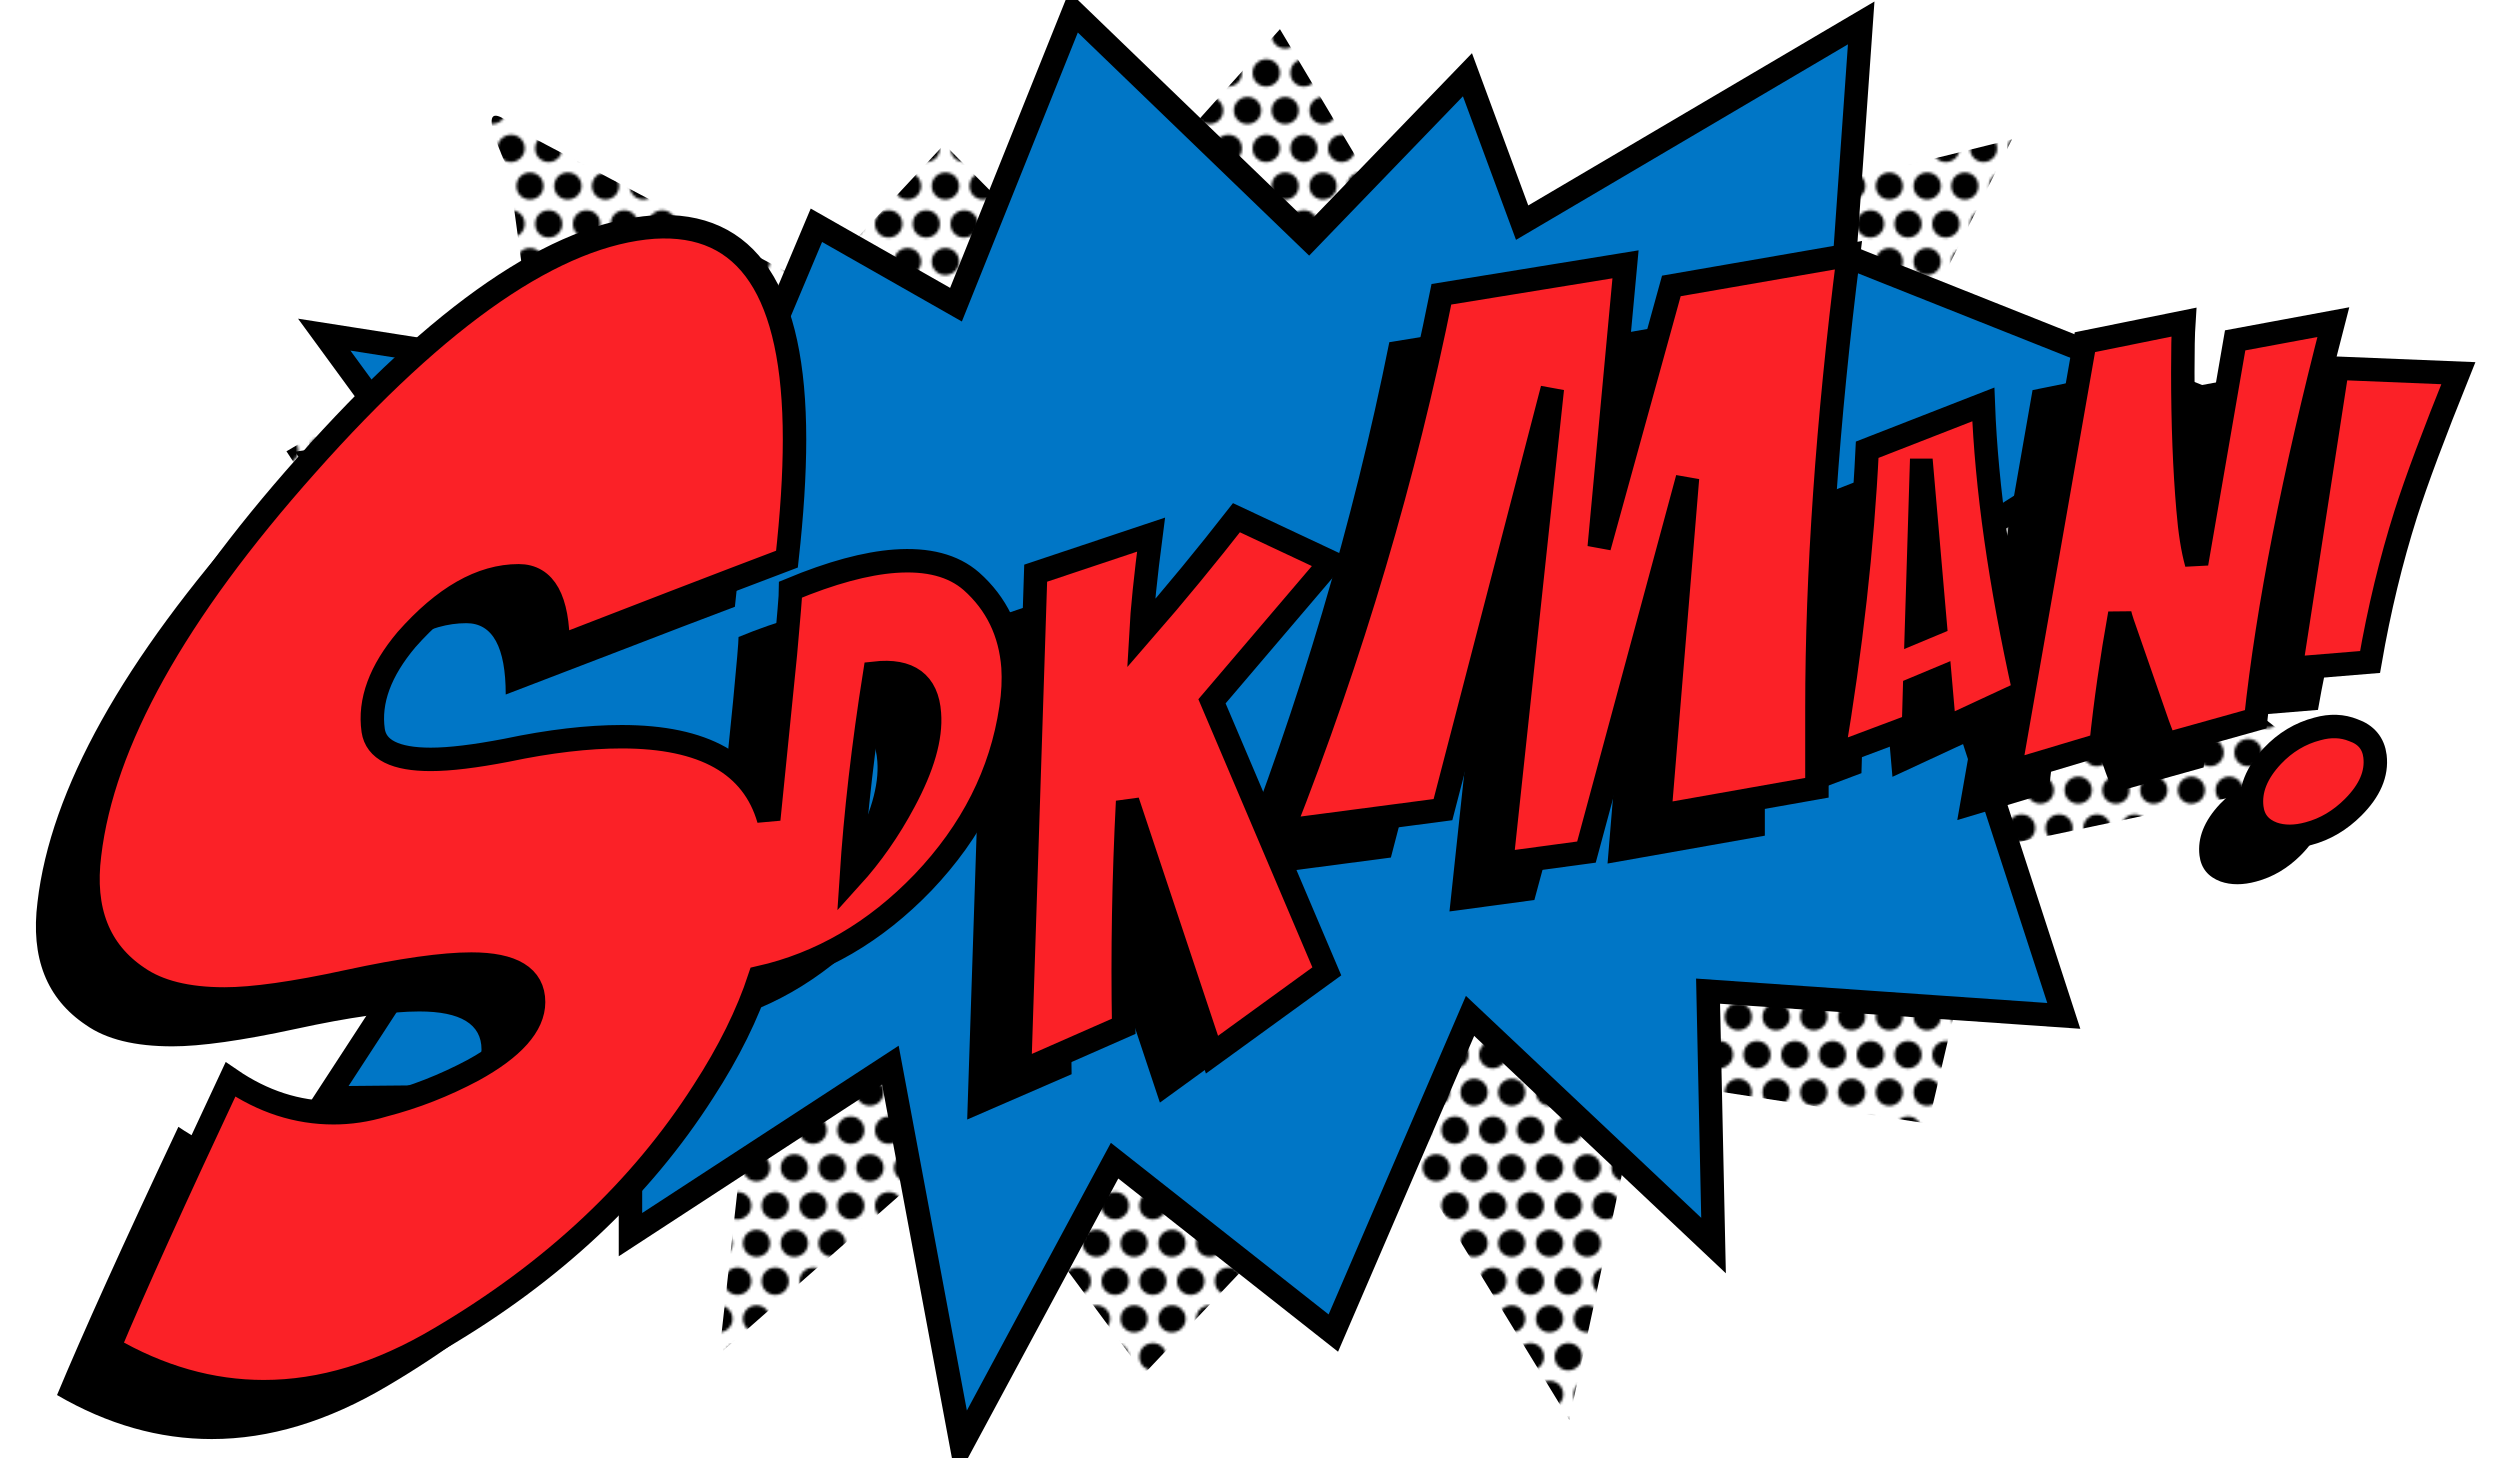
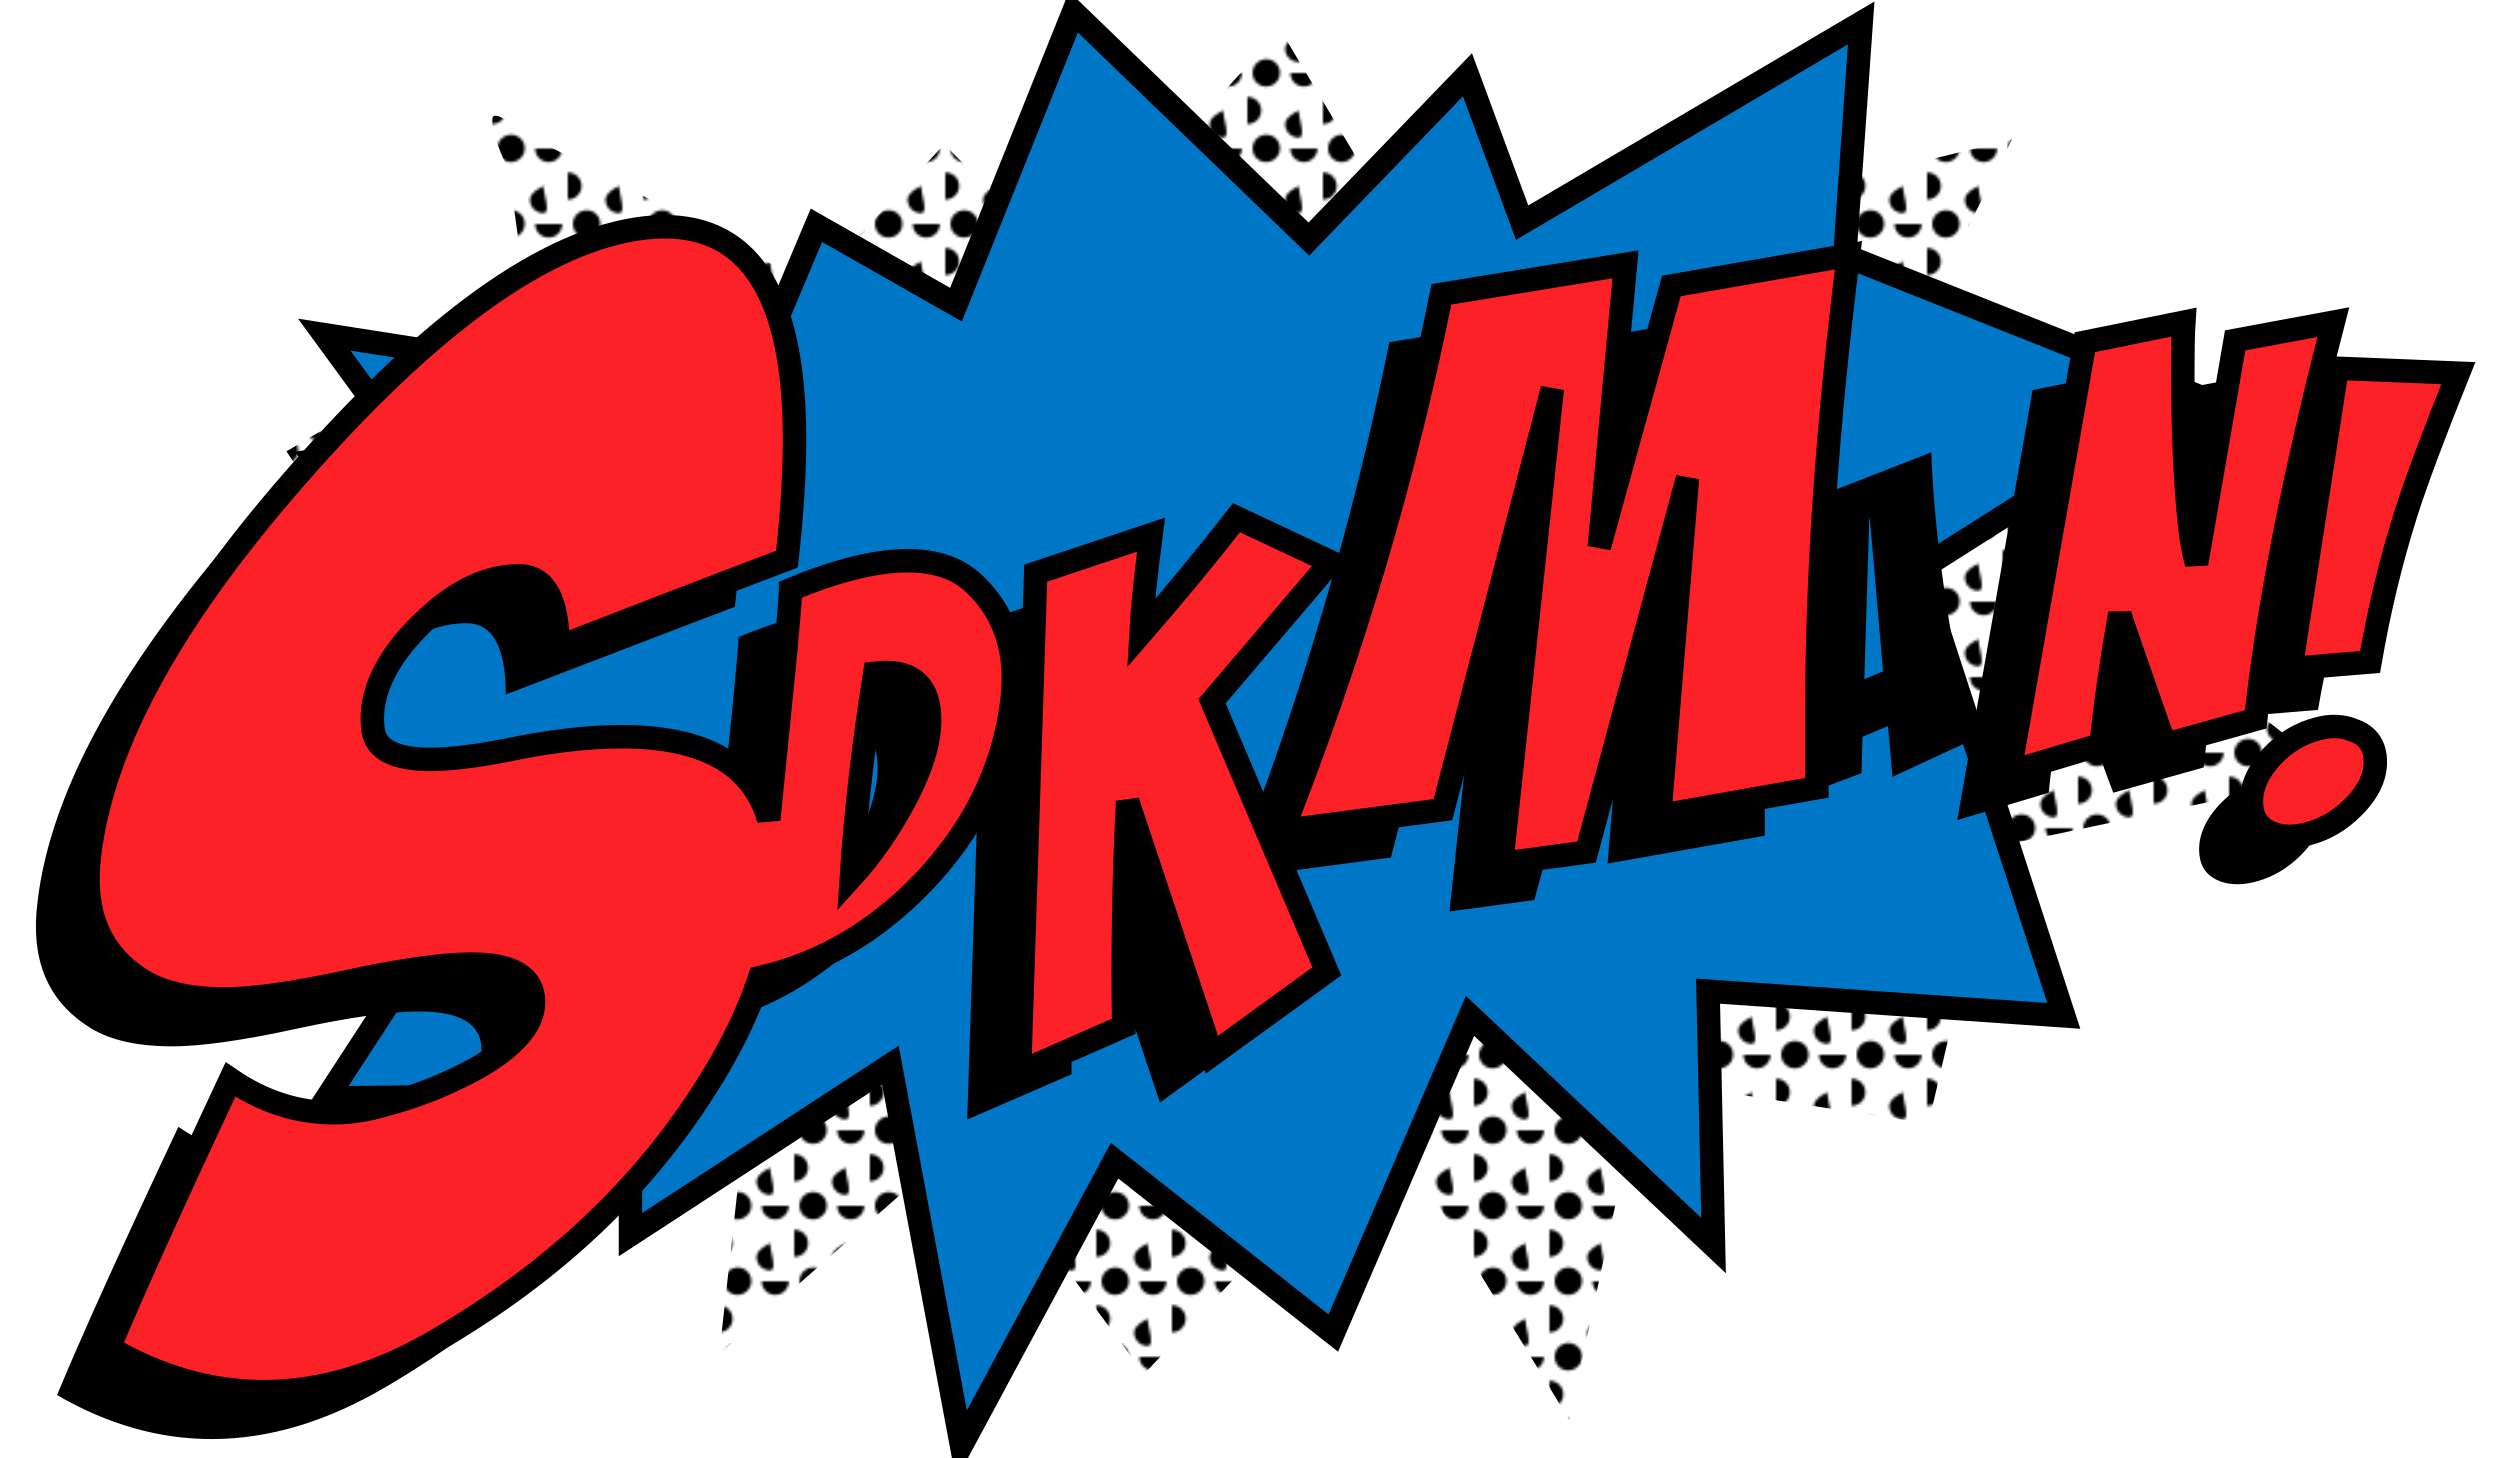
<svg xmlns="http://www.w3.org/2000/svg" xmlns:xlink="http://www.w3.org/1999/xlink" version="1.1" id="Layer_1" x="0px" y="0px" viewBox="180 -120 960 560" style="enable-background:new 180 -120 960 560;" xml:space="preserve">
  <style type="text/css">
	.st0{fill:none;}
	.st1{fill:url(#SVGID_1_);}
	.st2{fill:#0076C6;}
	.st3{fill:none;stroke:#000000;stroke-width:9;}
	.st4{fill:#FB2127;stroke:#000000;stroke-width:9;}
</style>
  <pattern x="180" y="440" width="28.9" height="28.9" patternUnits="userSpaceOnUse" id="New_Pattern" viewBox="5.2 -34.1 28.9 28.9" style="overflow:visible;">
    <g>
      <polygon class="st0" points="5.2,-34.1 34.1,-34.1 34.1,-5.2 5.2,-5.2   " />
-       <path d="M32.1-5.2c0-2.9-2.3-5.2-5.2-5.2s-5.2,2.3-5.2,5.2S24,0,26.9,0S32.1-2.3,32.1-5.2z" />
      <path d="M17.7-5.2c0-2.9-2.3-5.2-5.2-5.2S7.2-8.1,7.2-5.2S9.6,0,12.5,0S17.7-2.3,17.7-5.2z" />
-       <path d="M39.4-19.7c0-2.9-2.3-5.2-5.2-5.2s-5.2,2.3-5.2,5.2s2.3,5.2,5.2,5.2S39.4-16.8,39.4-19.7z" />
-       <path d="M24.9-19.7c0-2.9-2.3-5.2-5.2-5.2s-5.2,2.3-5.2,5.2s2.3,5.2,5.2,5.2S24.9-16.8,24.9-19.7z" />
+       <path d="M24.9-19.7s-5.2,2.3-5.2,5.2s2.3,5.2,5.2,5.2S24.9-16.8,24.9-19.7z" />
      <path d="M10.5-19.7c0-2.9-2.3-5.2-5.2-5.2S0-22.6,0-19.7s2.3,5.2,5.2,5.2S10.5-16.8,10.5-19.7z" />
      <path d="M32.1-34.1c0-2.9-2.3-5.2-5.2-5.2s-5.2,2.3-5.2,5.2s2.3,5.2,5.2,5.2S32.1-31.3,32.1-34.1z" />
      <path d="M17.7-34.1c0-2.9-2.3-5.2-5.2-5.2S7.2-37,7.2-34.1s2.3,5.2,5.2,5.2S17.7-31.3,17.7-34.1z" />
    </g>
  </pattern>
  <pattern id="SVGID_1_" xlink:href="#New_Pattern" patternTransform="matrix(1 0 0 1 305 17071)">
</pattern>
  <path class="st1" d="M382.4-68.3l109.7,58l50.5-54.3l46.8,47.3l82.1-91.5L739.2,4.8l83.3-39.2l130.1-32.1l-42.2,84.4l42.6,63  l124.4,96.7l-132,27.8l-24.9,106.1l-109.9-16.9l-28,130.6L712,309.6l-92.7,98L551.6,316l-95.4,83.9l16.5-148.2l-124.7,28l16.5-50.9  L242,190.1l92.8-68.2L290,53.3l49.6-29.2l45.9-4.5l-10.1-74.3l-2.3-4.7C361.4-87.2,376.6-71.4,382.4-68.3z" />
  <polygon class="st2" points="305.5,11.5 466.2,36.7 494.5,-30.5 548.1,0 593.2,-112.4 683.6,-25.2 744.5,-88.3 765.5,-31.5   895.7,-108.2 889.4,-18.9 1023.9,34.6 917.8,101.9 973.5,273.1 836.9,263.6 839,361.3 745.5,273.1 693,394.9 609,328.7 550.2,438   522.9,292 423.1,357.1 423.1,303.5 306.5,304.6 367.4,211.1 309.7,159.6 344.3,116.6 302.3,59.8 337,54.6 " />
  <g>
    <path d="M462.2,113c-12.4,4.7-27.2,10.3-44.2,16.9l-43.8,16.8c0-18.2-5-27.4-15.1-27.4c-14.4,0-28.7,8.2-43.1,24.5   c-10.1,12-14.4,23.7-12.8,34.9c1.2,7.4,8.5,11.1,22.1,11.1c7.4,0,17.1-1.2,29.1-3.5c16.7-3.5,31.4-5.2,44.2-5.2   c32.6,0,51.6,11.3,57.1,33.8c1.5,7,2.3,14.4,2.3,22.1c0,24.8-9.3,51.6-27.9,80.3c-24.1,37.6-57.8,69.3-101.3,94.9   c-22.9,13.6-45.4,20.4-67.5,20.4c-20.2,0-40-5.6-59.4-16.9c9.7-23.3,25.2-57.6,46.6-103c12.4,8.5,25.6,12.8,39.6,12.8   c6.2,0,12.6-1,19.2-2.9c12-3.1,23.5-7.6,34.3-13.4c15.5-8.5,23.3-17.3,23.3-26.2c0-9.7-8-14.6-23.9-14.6c-10.9,0-26.7,2.2-47.4,6.7   c-20.8,4.5-36.6,6.7-47.4,6.7c-14.4,0-25.4-2.7-33.2-8.2c-15.1-10.1-21.3-25.8-18.6-47.2c5-43.1,32.8-92.9,83.3-149.6   c51.6-58.2,96.1-88.7,133.3-91.4c36.1-2.3,54.1,24.8,54.1,81.5C465.1,80.5,464.1,95.9,462.2,113z" />
    <path d="M463.6,124.6c15.6-6.4,29-10.1,40.1-10.9c12.5-0.9,22.3,1.7,29.3,7.7c9.7,8.7,15,19.7,16,33c0.4,4.9,0.1,10.1-0.8,15.6   c-3.7,24.9-14.9,47.2-33.8,66.9c-18.8,19.7-40.5,32.1-65.1,37.1c0.1-3.1,0.9-12.3,2.4-27.6l9.8-97.1   C462.9,134.8,463.6,126.6,463.6,124.6z M495.9,156.9c-4.4,27.7-7.4,53.9-9,78.4c7.8-8.5,14.5-18.2,20.3-29.1   c7.1-13.4,10.4-24.6,9.7-33.8C516.1,160.6,509.1,155.4,495.9,156.9z" />
    <path d="M557.7,118.5l44.3-14.8c-2.1,16.1-3.4,28.8-3.9,38c13.5-15.5,25.7-30.4,36.7-44.5l36.2,17l-45.6,53.5l44.1,103.7l-44.1,32   L593,206.1c-1.5,29.2-2,58-1.5,86.4l-40.1,17.4L557.7,118.5z" />
    <path d="M652.5,217.4c26.6-67.5,47-136.2,61-206l70.7-11.5L774,108.5L801.8,8.2l68-11.8c-8.1,64.3-12.1,122.3-12.1,174   c0,10.3,0,20.4,0,30.5l-60.4,10.7L808,82l-38.8,143.6l-32.6,4.4l19.5-182.3l-42,161.6L652.5,217.4z" />
    <path d="M863.9,188.5c6.9-41.1,11.3-80.2,13.1-117.4l44.6-17.4c1.2,31.8,6.4,68.6,15.7,110.4l-30.6,14.2l-1.7-19.5l-9.8,4.1   l-0.4,14L863.9,188.5z M903.1,137.8L898,79h-0.2l-1.9,61.8L903.1,137.8z" />
    <path d="M960.5,29.8l38-7.7c-0.3,4.5-0.4,11-0.4,19.3c0,19.9,0.7,37.4,2,52.5c0.7,8.6,1.8,15.6,3.3,20.9l14.9-85.6l37.7-7   c-15.2,58.7-25.2,109.5-29.8,152.5l-34.7,9.7c-0.1-0.3-1.1-2.9-2.9-7.7l-11.4-32.5c-1.9-5.3-3-8.6-3.3-10.1   c-3.1,17.3-5.5,34-7.2,50.3l-35.1,10.5L960.5,29.8z" />
    <path d="M1049.8,178.3c5-1.4,9.6-1.2,13.8,0.5c4.9,1.7,7.7,5.1,8.3,10c0.8,6.7-2,13.2-8.4,19.6c-5,5-10.7,8.4-17.1,10.1   c-5.1,1.4-9.7,1.4-13.7,0c-4.8-1.8-7.5-5.1-8.1-10c-0.8-6.7,1.8-13.3,7.9-19.8C1037.5,183.5,1043.3,180,1049.8,178.3z M1057.5,39.8   l46.5,1.9c-9.3,23.1-16.1,41.2-20.2,54.1c-5.6,17.7-10.2,36.6-13.7,56.8l-30.4,2.5L1057.5,39.8z" />
  </g>
  <polygon class="st3" points="304.5,8.5 465.2,33.7 493.5,-33.5 547.1,-3 592.2,-115.4 682.6,-28.2 743.5,-91.3 764.5,-34.5   894.7,-111.2 888.4,-21.9 1022.9,31.6 916.8,98.9 972.5,270.1 835.9,260.6 838,358.3 744.5,270.1 692,391.9 608,325.7 549.2,435   521.9,289 422.1,354.1 422.1,300.5 305.5,301.6 366.4,208.1 308.7,156.6 343.3,113.6 301.3,56.8 336,51.6 " />
  <g>
    <path class="st4" d="M569,136.2c-1-13.3-6.3-24.4-16-33c-7-6.1-16.8-8.6-29.3-7.7c-11.1,0.8-24.5,4.4-40.1,10.9   c0,2-0.7,10.2-2,24.7l-6.4,63.6c-6.1-21.2-24.9-31.8-56.5-31.8c-12.8,0-27.6,1.7-44.2,5.2c-12,2.3-21.7,3.5-29.1,3.5   c-13.6,0-21-3.7-22.1-11.1c-1.6-11.3,2.7-22.9,12.8-34.9c14.4-16.3,28.7-24.5,43.1-24.5c10.1,0,15.1,9.1,15.1,27.4l43.7-16.9   c17.1-6.6,31.8-12.2,44.2-16.9c1.9-17.1,2.9-32.4,2.9-46c0-56.7-18-83.8-54.1-81.5c-37.3,2.7-81.7,33.2-133.3,91.4   c-50.5,56.7-78.2,106.5-83.3,149.6c-2.7,21.3,3.5,37.1,18.6,47.2c7.8,5.4,18.8,8.2,33.2,8.2c10.9,0,26.7-2.2,47.4-6.7   c20.8-4.5,36.6-6.7,47.4-6.7c15.9,0,23.9,4.9,23.9,14.6c0,8.9-7.8,17.7-23.3,26.2c-10.9,5.8-22.3,10.3-34.3,13.4   c-6.6,2-13,2.9-19.2,2.9c-14,0-27.2-4.3-39.6-12.8c-21.3,45.4-36.9,79.8-46.6,103c19.4,11.3,39.2,16.9,59.4,16.9   c22.1,0,44.6-6.8,67.5-20.4c43.5-25.6,77.2-57.2,101.3-94.9c9.8-15.1,17-29.7,21.6-43.7c23.5-5.3,44.4-17.5,62.7-36.5   c18.8-19.7,30.1-42,33.8-66.9C569.1,146.2,569.3,141,569,136.2z M527.2,187.8c-5.8,10.9-12.6,20.6-20.3,29.1   c1.6-24.6,4.6-50.7,9-78.4c13.2-1.5,20.2,3.7,21,15.5C537.6,163.2,534.4,174.4,527.2,187.8z" />
    <path class="st4" d="M577.7,100.1L622,85.3c-2.1,16.1-3.4,28.8-3.9,38c13.5-15.5,25.7-30.4,36.7-44.5l36.2,17l-45.6,53.5L689.5,253   l-44.1,32L613,187.7c-1.5,29.2-2,58-1.5,86.4l-40,17.6L577.7,100.1z" />
    <path class="st4" d="M672.5,199c26.6-67.5,47-136.2,61-206l70.7-11.5L794.1,90.1l27.7-100.3l68-11.8c-8.1,64.3-12.1,122.3-12.1,174   c0,10.3,0,20.4,0,30.5l-60.4,10.7L828,63.6l-38.8,143.6l-32.6,4.4l19.5-182.3l-42,161.6L672.5,199z" />
-     <path class="st4" d="M883.9,170.1c6.9-41.1,11.3-80.2,13.1-117.4l44.6-17.4c1.2,31.8,6.4,68.6,15.7,110.4l-30.6,14.2l-1.7-19.5   l-9.8,4.1l-0.4,14L883.9,170.1z M923.1,119.4L918,60.6h-0.2l-1.9,61.8L923.1,119.4z" />
    <path class="st4" d="M980.6,11.4l38-7.7c-0.3,4.5-0.4,11-0.4,19.3c0,19.9,0.7,37.4,2,52.5c0.7,8.6,1.8,15.6,3.3,20.9l14.8-85.7   l37.7-7c-15.2,58.7-25.2,109.5-29.8,152.5l-34.7,9.7c-0.1-0.3-1.1-2.9-2.9-7.7l-11.3-32.5c-1.9-5.3-3-8.6-3.3-10.1   c-3.1,17.3-5.5,34-7.2,50.3l-35.1,10.5L980.6,11.4z" />
    <path class="st4" d="M1069.9,159.9c5-1.4,9.6-1.2,13.8,0.5c4.9,1.7,7.7,5.1,8.3,10c0.8,6.7-2,13.2-8.4,19.6   c-5,5-10.7,8.4-17.1,10.1c-5.1,1.4-9.7,1.4-13.7,0c-4.8-1.8-7.5-5.1-8.1-10c-0.8-6.7,1.8-13.3,7.9-19.8   C1057.5,165.1,1063.3,161.6,1069.9,159.9z M1077.5,21.4l46.5,1.9c-9.3,23.1-16.1,41.2-20.2,54.1c-5.6,17.7-10.2,36.6-13.7,56.8   l-30.4,2.5L1077.5,21.4z" />
  </g>
</svg>